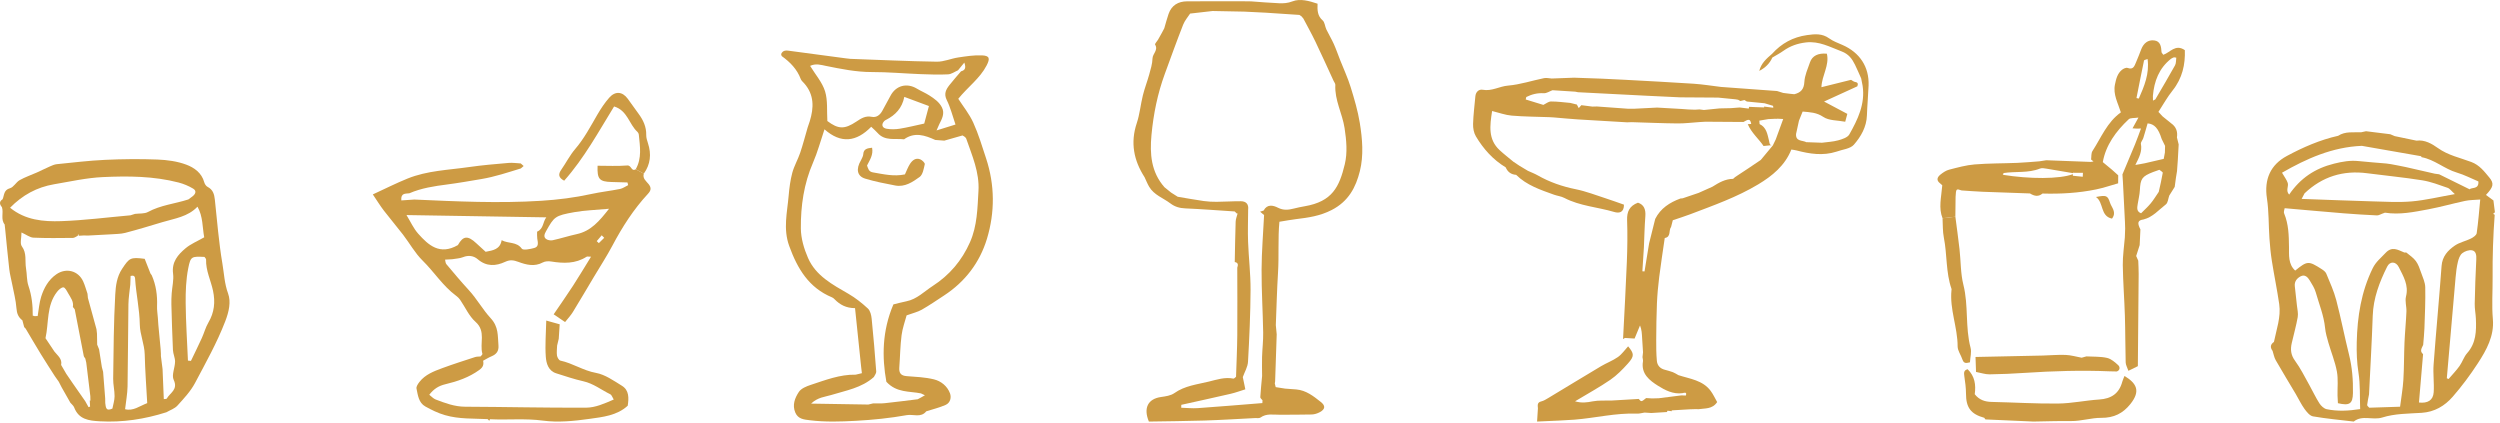
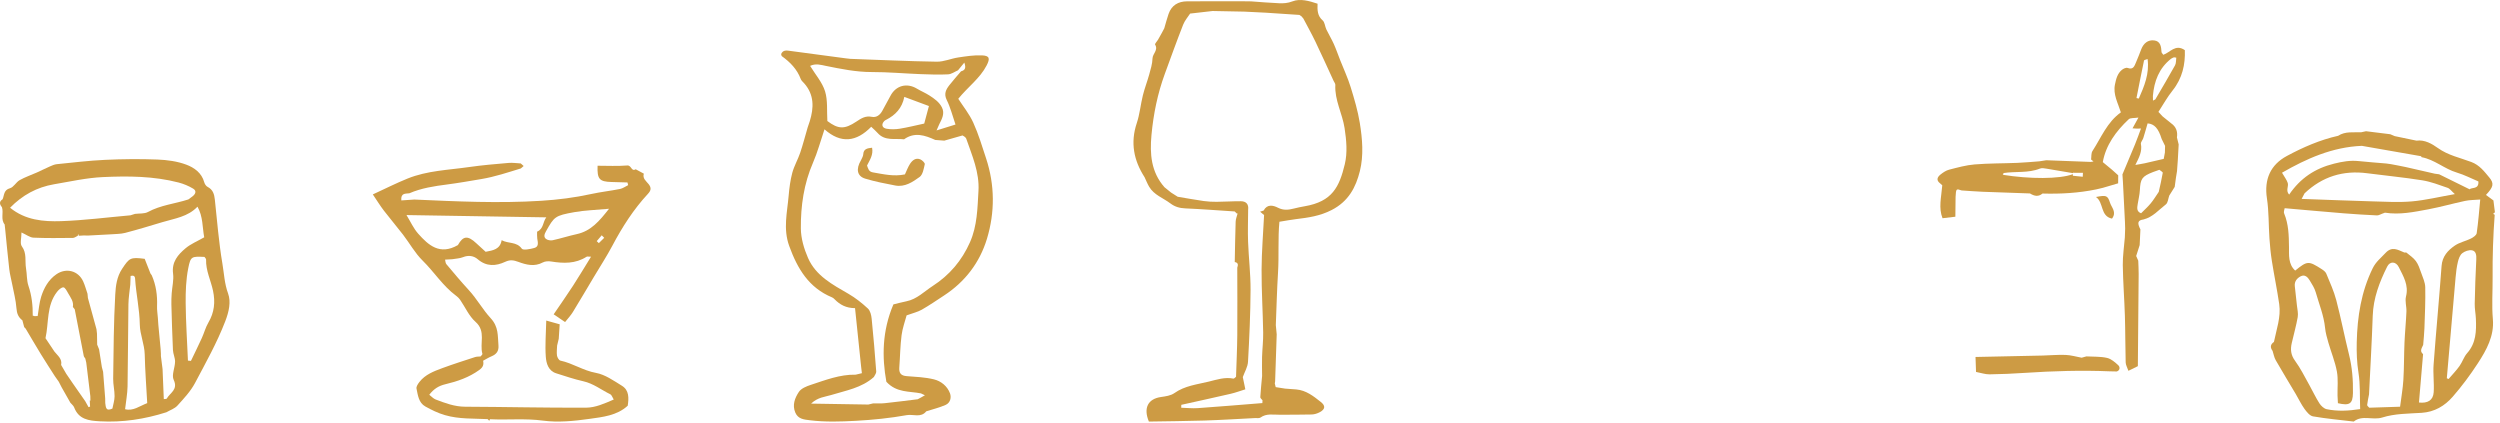
<svg xmlns="http://www.w3.org/2000/svg" width="100%" height="100%" viewBox="0 0 426 72" xml:space="preserve" style="fill-rule:evenodd;clip-rule:evenodd;stroke-linejoin:round;stroke-miterlimit:2;">
  <g>
    <g transform="matrix(1,0,0,1,420.408,34.008)">
      <path d="M0,26.16C-0.56,26.789 -0.816,27.678 -1.314,28.374C-1.872,29.152 -2.547,29.846 -3.171,30.576C-3.271,30.533 -3.371,30.49 -3.471,30.448C-2.974,24.716 -2.484,18.984 -1.974,13.253C-1.896,12.372 -1.791,11.484 -1.586,10.626C-1.459,10.094 -1.242,9.461 -0.848,9.147C-0.412,8.799 0.316,8.543 0.837,8.648C1.519,8.784 1.587,9.502 1.551,10.199C1.424,12.713 1.333,15.229 1.284,17.746C1.267,18.602 1.449,19.459 1.484,20.319C1.568,22.406 1.526,24.445 0,26.16M-4.365,11.328C-4.769,16.928 -5.308,22.519 -5.723,28.119C-5.838,29.679 -5.608,31.264 -5.707,32.826C-5.796,34.21 -6.745,34.753 -8.217,34.579C-7.983,31.827 -7.749,29.082 -7.516,26.337C-8.157,25.806 -7.715,25.286 -7.499,24.764C-7.425,23.818 -7.317,22.874 -7.285,21.927C-7.208,19.6 -7.096,17.271 -7.145,14.946C-7.163,14.104 -7.564,13.258 -7.854,12.437C-8.093,11.76 -8.328,11.045 -8.745,10.479C-9.163,9.911 -9.797,9.498 -10.353,9.036C-10.429,8.974 -10.613,9.061 -10.722,9.016C-11.799,8.574 -12.808,7.892 -13.922,9.103C-14.695,9.944 -15.556,10.586 -16.108,11.718C-18.058,15.718 -18.716,19.924 -18.819,24.309C-18.86,26.062 -18.803,27.753 -18.524,29.494C-18.204,31.497 -18.316,33.57 -18.237,35.702C-20.23,36.009 -22.092,36.102 -23.933,35.722C-24.405,35.624 -24.903,35.153 -25.182,34.72C-25.815,33.736 -26.303,32.66 -26.879,31.638C-27.674,30.227 -28.389,28.753 -29.342,27.455C-30.063,26.472 -30.14,25.526 -29.893,24.451C-29.555,22.976 -29.139,21.514 -28.876,20.026C-28.764,19.392 -28.944,18.702 -29.012,18.04C-29.126,16.939 -29.263,15.839 -29.376,14.738C-29.459,13.937 -28.984,13.39 -28.368,13.072C-27.658,12.705 -27.163,13.226 -26.824,13.787C-26.437,14.431 -26.008,15.088 -25.807,15.799C-25.24,17.804 -24.427,19.744 -24.217,21.851C-24.133,22.698 -23.895,23.536 -23.657,24.358C-23.183,26.005 -22.516,27.611 -22.203,29.285C-21.956,30.612 -22.121,32.016 -22.094,33.385C-22.085,33.826 -22.049,34.267 -22.027,34.698C-20.047,35.161 -19.501,34.8 -19.466,32.975C-19.423,30.76 -19.599,28.571 -20.138,26.404C-20.904,23.328 -21.502,20.208 -22.307,17.143C-22.714,15.592 -23.395,14.109 -24.009,12.619C-24.136,12.31 -24.48,12.052 -24.781,11.86C-27.048,10.408 -27.23,10.422 -29.309,12.101C-30.523,10.981 -30.348,9.444 -30.363,8.069C-30.385,6.114 -30.428,4.204 -31.19,2.362C-31.309,2.074 -31.123,1.66 -31.099,1.47C-27.641,1.771 -24.323,2.075 -21.003,2.344C-19.128,2.496 -17.248,2.606 -15.369,2.696C-15.083,2.709 -14.788,2.513 -14.497,2.413C-14.336,2.353 -14.175,2.292 -14.014,2.231C-11.509,2.628 -9.064,2.117 -6.632,1.661C-4.524,1.266 -2.454,0.67 -0.354,0.225C0.416,0.061 1.222,0.074 2.224,-0.011C2.037,1.906 1.896,3.822 1.622,5.719C1.572,6.071 1.036,6.442 0.642,6.638C-0.251,7.081 -1.289,7.282 -2.096,7.834C-3.291,8.652 -4.245,9.672 -4.365,11.328M-11.434,35.296C-13.224,35.354 -14.956,35.41 -16.687,35.466C-16.813,35.31 -17.059,35.141 -17.044,35.001C-16.98,34.395 -16.839,33.799 -16.726,33.199C-16.51,28.731 -16.247,24.265 -16.094,19.795C-15.991,16.775 -14.949,14.063 -13.633,11.425C-13.157,10.471 -12.145,10.521 -11.653,11.512C-10.878,13.074 -9.934,14.573 -10.425,16.506C-10.628,17.305 -10.317,18.221 -10.352,19.079C-10.424,20.839 -10.606,22.594 -10.682,24.354C-10.773,26.477 -10.745,28.605 -10.874,30.725C-10.965,32.219 -11.232,33.703 -11.434,35.296M-28.209,-0.116C-28.043,-0.432 -27.877,-0.747 -27.711,-1.063C-24.7,-3.918 -21.136,-5.024 -17.033,-4.486C-13.909,-4.077 -10.768,-3.781 -7.66,-3.284C-6.187,-3.048 -4.758,-2.493 -3.337,-2.003C-2.956,-1.872 -2.676,-1.446 -2.101,-0.933C-4.821,-0.454 -7.106,0.107 -9.422,0.309C-11.656,0.504 -13.922,0.366 -16.172,0.304C-20.185,0.192 -24.196,0.027 -28.209,-0.116C-28.255,-0.128 -28.301,-0.139 -28.347,-0.151C-28.301,-0.139 -28.255,-0.128 -28.209,-0.116M-28.635,-0.223C-28.736,-0.248 -28.841,-0.274 -28.956,-0.303C-28.841,-0.274 -28.736,-0.248 -28.635,-0.223M-31.554,-4.577C-27.377,-6.979 -22.977,-8.95 -17.947,-9.156C-14.58,-8.567 -11.212,-7.978 -7.845,-7.389C-7.82,-7.331 -7.803,-7.228 -7.768,-7.221C-5.563,-6.821 -3.882,-5.228 -1.763,-4.601C-0.497,-4.226 0.696,-3.6 1.909,-3.092C2.016,-1.681 0.762,-2.129 0.414,-1.749C-1.389,-2.638 -3.084,-3.474 -4.779,-4.309C-5.026,-4.343 -5.272,-4.376 -5.519,-4.41C-7.166,-4.788 -8.811,-5.175 -10.461,-5.54C-11.303,-5.726 -12.154,-5.872 -13.001,-6.037C-13.266,-6.074 -13.532,-6.111 -13.798,-6.148C-15.369,-6.283 -16.941,-6.398 -18.509,-6.561C-19.944,-6.71 -21.27,-6.475 -22.695,-6.119C-25.929,-5.311 -28.429,-3.655 -30.335,-0.848C-30.977,-1.536 -30.388,-2.248 -30.576,-2.829C-30.752,-3.371 -31.133,-3.846 -31.554,-4.577M4.333,13.285C4.305,9.707 4.42,6.151 4.689,2.591C4.599,2.538 4.51,2.485 4.42,2.432C4.522,2.343 4.623,2.254 4.725,2.164C4.643,1.504 4.56,0.845 4.473,0.149C4.081,-0.141 3.646,-0.462 3.2,-0.791C4.428,-2.102 4.661,-2.703 3.761,-3.775C2.915,-4.783 2.119,-5.871 0.702,-6.405C-1.212,-7.126 -3.244,-7.534 -5.002,-8.789C-5.983,-9.489 -7.226,-10.233 -8.644,-10.042C-9.879,-10.299 -11.114,-10.556 -12.349,-10.813C-12.603,-10.92 -12.856,-11.028 -13.11,-11.135C-14.486,-11.305 -15.862,-11.476 -17.238,-11.647C-17.51,-11.588 -17.781,-11.529 -18.052,-11.47C-19.389,-11.418 -20.771,-11.665 -21.993,-10.866C-25.08,-10.178 -27.967,-8.911 -30.719,-7.434C-33.511,-5.934 -34.62,-3.467 -34.123,-0.207C-33.782,2.029 -33.852,4.326 -33.696,6.593C-33.607,7.876 -33.488,9.162 -33.287,10.431C-32.899,12.892 -32.389,15.335 -32.031,17.8C-31.709,20.021 -32.501,22.124 -32.929,24.262C-33.56,24.685 -33.593,25.198 -33.161,25.783C-32.93,25.624 -32.771,25.453 -32.688,25.271C-32.633,25.15 -32.612,25.023 -32.625,24.892C-32.612,25.023 -32.633,25.15 -32.688,25.271C-32.771,25.453 -32.93,25.624 -33.161,25.783C-32.987,26.315 -32.896,26.895 -32.624,27.371C-31.515,29.31 -30.346,31.216 -29.207,33.139C-28.71,33.979 -28.296,34.875 -27.728,35.662C-27.351,36.183 -26.819,36.847 -26.269,36.942C-23.974,37.34 -21.646,37.548 -19.33,37.825C-17.866,36.646 -16.104,37.652 -14.453,37.13C-12.352,36.464 -10.016,36.48 -7.773,36.339C-5.566,36.2 -3.826,35.157 -2.463,33.592C-0.905,31.803 0.526,29.88 1.82,27.89C3.291,25.63 4.627,23.224 4.377,20.386C4.167,18.008 4.353,15.647 4.333,13.285" style="fill:rgb(205,155,68);fill-rule:nonzero;" />
    </g>
    <g transform="matrix(1,0,0,1,9.212,67.679)">
      <path d="M0,-36.28C2.756,-36.748 5.514,-37.372 8.291,-37.502C12.615,-37.703 16.97,-37.679 21.215,-36.579C22.078,-36.355 22.933,-35.993 23.697,-35.537C24.332,-35.158 24.114,-34.616 23.583,-34.212C23.352,-34.041 23.121,-33.869 22.89,-33.697C20.608,-32.954 18.172,-32.739 16.007,-31.56C15.392,-31.225 14.538,-31.33 13.793,-31.233C13.536,-31.152 13.278,-31.072 13.021,-30.991C9.09,-30.642 5.166,-30.133 1.228,-29.996C-1.811,-29.891 -4.892,-30.157 -7.494,-32.28C-5.396,-34.429 -2.917,-35.785 0,-36.28M25.586,-27.242C24.427,-26.577 23.298,-26.121 22.411,-25.376C21.118,-24.289 20.021,-23.048 20.28,-21.06C20.423,-19.962 20.122,-18.81 20.044,-17.68C20.001,-17.051 19.975,-16.418 19.992,-15.788C20.065,-13.201 20.135,-10.614 20.258,-8.03C20.289,-7.366 20.629,-6.709 20.619,-6.052C20.603,-5.005 19.999,-3.764 20.383,-2.956C21.182,-1.278 19.754,-0.75 19.208,0.233C19.155,0.329 18.875,0.299 18.7,0.328C18.629,-1.376 18.559,-3.08 18.488,-4.784C18.393,-5.526 18.299,-6.267 18.205,-7.009C18.07,-7.072 17.935,-7.136 17.8,-7.199C17.935,-7.136 18.07,-7.072 18.205,-7.009L18.205,-7.388C18.191,-7.644 18.177,-7.899 18.164,-8.155C18.033,-9.545 17.901,-10.936 17.77,-12.327C17.743,-12.719 17.716,-13.111 17.689,-13.503C17.639,-14.18 17.524,-14.86 17.55,-15.534C17.621,-17.351 17.379,-19.102 16.644,-20.774C16.572,-20.876 16.499,-20.978 16.426,-21.08C16.086,-21.944 15.746,-22.808 15.444,-23.575C12.987,-23.896 12.822,-23.712 11.598,-21.876C10.686,-20.508 10.507,-18.951 10.426,-17.492C10.159,-12.717 10.14,-7.927 10.073,-3.141C10.059,-2.149 10.319,-1.154 10.312,-0.161C10.308,0.551 10.069,1.262 9.94,1.945C8.757,2.489 8.83,1.63 8.722,0.982C8.719,0.726 8.716,0.469 8.712,0.213C8.594,-1.298 8.475,-2.81 8.357,-4.321C8.286,-4.588 8.216,-4.855 8.145,-5.123C7.987,-6.135 7.828,-7.148 7.67,-8.16C7.562,-8.425 7.454,-8.69 7.346,-8.954C7.336,-9.573 7.326,-10.192 7.316,-10.811C7.287,-11.065 7.258,-11.319 7.23,-11.574C6.742,-13.352 6.255,-15.13 5.767,-16.908C5.744,-17.147 5.721,-17.385 5.699,-17.624C5.456,-18.329 5.268,-19.059 4.959,-19.733C4.123,-21.554 2.064,-22.096 0.392,-20.939C-0.95,-20.01 -1.715,-18.627 -2.192,-17.13C-2.529,-16.071 -2.602,-14.928 -2.793,-13.822C-2.816,-13.598 -2.839,-13.375 -2.862,-13.151C-2.839,-13.375 -2.816,-13.598 -2.793,-13.822C-2.975,-13.818 -3.156,-13.814 -3.337,-13.81C-3.43,-13.858 -3.528,-13.881 -3.632,-13.879C-3.612,-15.62 -3.801,-17.313 -4.368,-18.987C-4.681,-19.912 -4.604,-20.962 -4.776,-21.943C-4.994,-23.192 -4.603,-24.512 -5.494,-25.713C-5.842,-26.183 -5.551,-27.128 -5.551,-28.066C-4.714,-27.687 -4.125,-27.21 -3.516,-27.182C-1.276,-27.081 0.971,-27.117 3.215,-27.139C3.493,-27.142 3.768,-27.378 4.044,-27.505C4.062,-27.611 4.08,-27.717 4.099,-27.823C4.137,-27.718 4.176,-27.612 4.214,-27.507C4.492,-27.523 4.77,-27.539 5.048,-27.555C5.301,-27.551 5.555,-27.547 5.808,-27.543C7.099,-27.612 8.391,-27.681 9.682,-27.75C9.534,-28.207 9.386,-28.664 9.235,-29.129C9.386,-28.664 9.534,-28.207 9.682,-27.75C10.489,-27.823 11.324,-27.79 12.098,-27.992C14.228,-28.547 16.337,-29.184 18.444,-29.821C20.547,-30.456 22.813,-30.733 24.438,-32.46C25.394,-30.793 25.266,-28.915 25.586,-27.242M25.633,-23.901C25.723,-23.759 25.911,-23.598 25.906,-23.444C25.842,-21.569 26.714,-19.904 27.088,-18.129C27.492,-16.217 27.316,-14.442 26.303,-12.727C25.82,-11.911 25.58,-10.954 25.183,-10.083C24.585,-8.772 23.946,-7.481 23.324,-6.182C23.154,-6.198 22.984,-6.215 22.814,-6.231C22.675,-9.5 22.457,-12.769 22.426,-16.039C22.407,-18.023 22.482,-20.048 22.867,-21.984C23.274,-24.029 23.457,-23.993 25.633,-23.901M12.103,2.049C12.254,0.713 12.5,-0.562 12.523,-1.841C12.608,-6.511 12.6,-11.182 12.672,-15.852C12.689,-16.962 12.879,-18.069 12.99,-19.178C13.008,-19.671 13.026,-20.165 13.044,-20.659C13.453,-20.749 13.775,-20.743 13.81,-20.183C13.973,-17.572 14.572,-15.018 14.61,-12.371C14.634,-10.691 15.408,-9.035 15.449,-7.271C15.513,-4.502 15.726,-1.736 15.875,1.013C14.533,1.527 13.482,2.411 12.103,2.049M11.744,-16.999C11.638,-17.046 11.509,-17.151 11.434,-17.121C11.509,-17.151 11.638,-17.046 11.744,-17L11.744,-16.999M6.137,1.606C6.05,1.638 5.964,1.67 5.876,1.701C5.686,1.359 5.496,1.018 5.306,0.676C4.602,-0.332 3.896,-1.338 3.196,-2.347C2.817,-2.892 2.447,-3.443 2.073,-3.991C1.784,-4.49 1.495,-4.989 1.206,-5.488C1.416,-6.544 0.603,-7.087 0.066,-7.768C-0.443,-8.529 -0.952,-9.29 -1.461,-10.052C-0.869,-12.701 -1.313,-15.612 0.505,-17.944C0.778,-18.294 1.232,-18.722 1.592,-18.714C1.871,-18.707 2.179,-18.099 2.396,-17.714C2.806,-16.988 3.378,-16.304 3.206,-15.372C3.312,-15.24 3.417,-15.108 3.522,-14.976C4.032,-12.326 4.539,-9.676 5.06,-7.029C5.092,-6.869 5.234,-6.73 5.325,-6.581C5.38,-6.344 5.434,-6.108 5.489,-5.872C5.72,-3.969 5.951,-2.066 6.182,-0.163C6.187,0.092 6.191,0.347 6.195,0.601L6.083,0.555C6.101,0.905 6.119,1.256 6.137,1.606M1.097,-4.012C1.205,-3.973 1.321,-3.948 1.446,-3.936C1.321,-3.948 1.205,-3.973 1.097,-4.012M-8.419,-29.434C-8.39,-29.173 -8.362,-28.911 -8.333,-28.649C-8.104,-26.372 -7.895,-24.092 -7.633,-21.818C-7.535,-20.966 -7.305,-20.13 -7.144,-19.285C-6.881,-17.907 -6.51,-16.535 -6.408,-15.145C-6.343,-14.25 -6.077,-13.611 -5.397,-13.095C-5.296,-12.711 -5.194,-12.327 -5.092,-11.943C-5.008,-11.855 -4.924,-11.768 -4.841,-11.68C-3.975,-10.225 -3.124,-8.76 -2.239,-7.317C-1.471,-6.063 -0.664,-4.832 0.126,-3.591C0.351,-3.271 0.577,-2.951 0.802,-2.631C0.964,-2.316 1.126,-2.001 1.289,-1.685C1.786,-0.808 2.283,0.068 2.78,0.945C2.999,1.209 3.307,1.438 3.422,1.74C4.207,3.802 5.923,4.004 7.792,4.109C11.682,4.329 15.447,3.745 19.14,2.571C19.776,2.201 20.549,1.956 21.02,1.436C22.112,0.229 23.27,-0.998 24.021,-2.418C25.844,-5.864 27.757,-9.262 29.171,-12.932C29.802,-14.57 30.174,-16.253 29.654,-17.666C29.03,-19.364 28.969,-21.089 28.682,-22.777C28.071,-26.378 27.789,-30.035 27.397,-33.672C27.298,-34.59 27.074,-35.369 26.166,-35.833C25.904,-35.967 25.671,-36.32 25.592,-36.617C25.16,-38.231 23.863,-39.125 22.533,-39.622C20.994,-40.198 19.266,-40.429 17.608,-40.494C14.643,-40.609 11.666,-40.578 8.701,-40.441C5.954,-40.314 3.215,-39.98 0.475,-39.705C0.063,-39.664 -0.345,-39.478 -0.733,-39.308C-1.466,-38.989 -2.178,-38.621 -2.908,-38.295C-3.894,-37.855 -4.93,-37.509 -5.864,-36.981C-6.48,-36.633 -6.884,-35.778 -7.509,-35.605C-8.6,-35.303 -8.471,-34.427 -8.767,-33.73C-9.412,-33.317 -9.272,-32.842 -8.874,-32.348C-8.576,-31.4 -9.128,-30.318 -8.419,-29.434" style="fill:rgb(205,155,68);fill-rule:nonzero;" />
    </g>
    <g transform="matrix(1,0,0,1,229.15,43.559)">
      <path d="M0,-15.563C-0.926,-11.733 -2.115,-9.213 -6.842,-8.411C-7.458,-8.306 -8.072,-8.175 -8.678,-8.022C-9.595,-7.791 -10.437,-7.682 -11.377,-8.16C-12.188,-8.572 -13.212,-8.836 -13.831,-7.681C-14.032,-7.616 -14.232,-7.551 -14.432,-7.486C-14.205,-7.295 -13.977,-7.103 -13.75,-6.912C-13.764,-7.04 -13.777,-7.168 -13.791,-7.297C-13.777,-7.168 -13.764,-7.04 -13.75,-6.912C-13.902,-3.816 -14.162,-0.721 -14.177,2.376C-14.194,5.956 -13.963,9.536 -13.904,13.118C-13.881,14.506 -14.053,15.896 -14.095,17.287C-14.126,18.359 -14.092,19.432 -14.087,20.505C-13.981,20.711 -13.875,20.918 -13.763,21.137C-13.875,20.918 -13.981,20.711 -14.087,20.505C-14.197,21.71 -14.323,22.915 -14.396,24.122C-14.406,24.289 -14.152,24.471 -14.02,24.646C-14.027,24.806 -14.034,24.966 -14.041,25.126C-13.951,25.211 -13.846,25.262 -13.725,25.279C-13.14,26.212 -12.716,25.837 -12.084,25.33C-12.716,25.837 -13.14,26.212 -13.725,25.28C-13.846,25.262 -13.951,25.211 -14.041,25.126C-17.708,25.418 -21.375,25.729 -25.045,25.986C-25.981,26.052 -26.929,25.945 -27.871,25.917C-27.866,25.753 -27.86,25.588 -27.854,25.424C-25.053,24.801 -22.249,24.193 -19.454,23.546C-18.623,23.354 -17.817,23.051 -16.945,22.782C-17.108,21.994 -17.243,21.346 -17.377,20.698C-17.068,19.828 -16.538,18.971 -16.489,18.087C-16.26,14.003 -16.074,9.911 -16.055,5.821C-16.042,3.097 -16.376,0.372 -16.477,-2.355C-16.545,-4.175 -16.475,-6 -16.467,-7.822C-16.345,-8.767 -16.809,-9.265 -17.711,-9.27C-19.086,-9.277 -20.462,-9.181 -21.838,-9.171C-22.568,-9.166 -23.306,-9.199 -24.028,-9.302C-25.512,-9.514 -26.988,-9.785 -28.467,-10.031C-28.845,-10.271 -29.223,-10.511 -29.602,-10.75C-29.977,-11.053 -30.352,-11.356 -30.728,-11.659C-33.007,-14.249 -33.243,-17.31 -32.937,-20.574C-32.601,-24.139 -31.899,-27.603 -30.669,-30.961C-29.643,-33.763 -28.634,-36.572 -27.544,-39.349C-27.257,-40.08 -26.701,-40.706 -26.354,-41.245C-25.005,-41.399 -23.764,-41.541 -22.524,-41.683C-20.724,-41.648 -18.923,-41.613 -17.123,-41.578C-17.195,-41.669 -17.263,-41.805 -17.336,-41.897C-17.263,-41.805 -17.195,-41.669 -17.123,-41.578C-15.906,-41.517 -14.688,-41.457 -13.471,-41.397C-11.556,-41.27 -9.64,-41.143 -7.724,-41.016C-7.608,-40.936 -7.491,-40.855 -7.375,-40.775C-7.269,-40.649 -7.163,-40.524 -7.057,-40.399C-6.964,-40.586 -6.872,-40.774 -6.78,-40.962C-6.872,-40.774 -6.964,-40.586 -7.057,-40.399C-6.37,-39.089 -5.644,-37.798 -5.004,-36.465C-3.942,-34.249 -2.934,-32.007 -1.904,-29.775C-1.799,-29.548 -1.597,-29.315 -1.608,-29.093C-1.749,-26.495 -0.411,-24.218 -0.032,-21.726C0.284,-19.651 0.478,-17.537 0,-15.563M0.998,-28.731C0.515,-30.292 -0.185,-31.786 -0.785,-33.311C-1.148,-34.233 -1.47,-35.175 -1.876,-36.078C-2.253,-36.918 -2.74,-37.708 -3.137,-38.54C-3.38,-39.048 -3.399,-39.762 -3.774,-40.087C-4.653,-40.848 -4.687,-41.803 -4.638,-42.928C-6.083,-43.41 -7.596,-43.838 -8.906,-43.329C-9.728,-43.01 -10.433,-42.976 -11.2,-43.007C-12.78,-43.072 -14.356,-43.214 -15.934,-43.324C-16.328,-43.329 -16.723,-43.334 -17.118,-43.339C-20.37,-43.339 -23.622,-43.353 -26.874,-43.332C-28.381,-43.322 -29.511,-42.666 -30.026,-41.185C-30.305,-40.384 -30.514,-39.558 -30.755,-38.743C-30.888,-38.491 -31.022,-38.238 -31.155,-37.985C-31.379,-37.584 -31.597,-37.179 -31.829,-36.783C-31.996,-36.497 -32.4,-36.085 -32.324,-35.963C-31.738,-35.024 -32.739,-34.422 -32.762,-33.603C-32.788,-32.686 -33.076,-31.765 -33.323,-30.866C-33.651,-29.673 -34.107,-28.514 -34.405,-27.314C-34.794,-25.746 -34.934,-24.103 -35.443,-22.581C-36.56,-19.242 -35.961,-16.225 -34.109,-13.354C-33.853,-12.813 -33.636,-12.249 -33.332,-11.735C-32.5,-10.327 -30.947,-9.828 -29.726,-8.905C-28.936,-8.308 -28.136,-8.092 -27.168,-8.049C-24.362,-7.928 -21.56,-7.708 -18.757,-7.527C-18.632,-7.406 -18.507,-7.285 -18.383,-7.164L-18.256,-7.197C-18.374,-6.729 -18.578,-6.265 -18.594,-5.793C-18.673,-3.499 -18.702,-1.203 -18.748,1.093C-18.121,1.195 -18.167,1.6 -18.319,2.052C-18.315,5.877 -18.284,9.703 -18.317,13.528C-18.337,15.901 -18.454,18.273 -18.528,20.645C-18.679,20.754 -18.853,20.979 -18.976,20.954C-20.436,20.661 -21.796,21.129 -23.173,21.465C-25.18,21.955 -27.26,22.168 -29.04,23.428C-29.656,23.864 -30.545,23.98 -31.331,24.093C-33.494,24.403 -34.362,25.921 -33.38,28.275C-30.288,28.221 -27.085,28.201 -23.884,28.099C-21.016,28.007 -18.151,27.824 -15.285,27.68C-14.973,27.664 -14.58,27.748 -14.364,27.592C-13.345,26.856 -12.207,27.122 -11.101,27.112C-9.274,27.094 -7.446,27.12 -5.621,27.069C-5.155,27.055 -4.655,26.894 -4.243,26.668C-3.317,26.16 -3.264,25.586 -4.077,24.941C-5.325,23.951 -6.581,22.949 -8.265,22.801C-8.898,22.754 -9.531,22.708 -10.164,22.661C-10.7,22.577 -11.235,22.493 -11.771,22.408C-11.822,22.2 -11.873,21.991 -11.924,21.782C-11.905,21.663 -11.887,21.544 -11.869,21.425C-11.779,18.755 -11.69,16.084 -11.6,13.414C-11.65,12.89 -11.7,12.366 -11.75,11.842C-11.63,8.869 -11.561,5.893 -11.376,2.925C-11.193,-0.005 -11.411,-2.96 -11.138,-5.773C-9.987,-5.957 -9.14,-6.119 -8.286,-6.223C-6.209,-6.475 -4.245,-6.746 -2.252,-7.764C0.643,-9.243 1.888,-11.647 2.574,-14.409C3.237,-17.078 3.001,-19.89 2.562,-22.602C2.226,-24.676 1.621,-26.718 0.998,-28.731" style="fill:rgb(205,155,68);fill-rule:nonzero;" />
    </g>
    <g transform="matrix(1,0,0,1,98.285,59.828)">
      <path d="M0,-19.933C-1.376,-19.634 -2.722,-19.193 -4.098,-18.893C-4.461,-18.814 -4.986,-18.9 -5.26,-19.125C-5.675,-19.467 -5.525,-19.922 -5.247,-20.415C-3.841,-22.911 -3.742,-23.08 -0.4,-23.68C1.367,-23.997 3.184,-24.04 5.495,-24.255C3.84,-22.149 2.414,-20.458 0,-19.933M3.758,-18.401C3.637,-18.513 3.517,-18.625 3.396,-18.738C3.68,-19.07 3.965,-19.402 4.249,-19.734C4.391,-19.591 4.532,-19.448 4.673,-19.305C4.368,-19.003 4.063,-18.702 3.758,-18.401M-6.727,-20.372L-6.726,-20.372L-6.727,-20.372C-6.728,-20.371 -6.729,-20.371 -6.73,-20.37L-6.73,-20.368C-6.766,-20.347 -6.78,-20.318 -6.764,-20.283C-6.757,-19.91 -6.789,-19.53 -6.733,-19.165C-6.636,-18.532 -6.422,-17.799 -7.237,-17.574C-7.937,-17.381 -9.139,-17.135 -9.372,-17.456C-10.261,-18.682 -11.626,-18.269 -12.805,-18.899C-13.063,-17.339 -14.26,-17.164 -15.532,-16.922C-16.021,-17.368 -16.568,-17.855 -17.101,-18.357C-18.595,-19.764 -19.375,-19.639 -20.262,-18.064C-23.348,-16.291 -25.272,-18.041 -27.023,-20.006C-27.819,-20.898 -28.323,-22.05 -29.019,-23.181C-21.016,-23.05 -13.186,-22.922 -5.195,-22.791C-5.8,-22.018 -5.64,-20.849 -6.727,-20.372M11.421,-30.239C10.96,-30.487 10.499,-30.736 10.038,-30.985C9.286,-30.528 9.325,-31.69 8.608,-31.631C6.93,-31.493 5.232,-31.587 3.543,-31.587C3.457,-29.32 3.84,-28.872 5.905,-28.815C6.816,-28.789 7.727,-28.763 8.638,-28.738C8.676,-28.585 8.714,-28.432 8.752,-28.28C8.29,-28.056 7.851,-27.725 7.364,-27.627C5.736,-27.301 4.077,-27.123 2.457,-26.768C-0.36,-26.151 -3.203,-25.793 -6.079,-25.612C-13.285,-25.158 -20.482,-25.506 -27.68,-25.825C-28.411,-25.776 -29.143,-25.727 -29.901,-25.677C-30.019,-26.975 -29.182,-26.805 -28.54,-26.891C-26.48,-27.783 -24.294,-28.11 -22.088,-28.394C-20.143,-28.645 -18.21,-28.992 -16.276,-29.315C-13.971,-29.699 -11.761,-30.444 -9.535,-31.125C-9.374,-31.263 -9.213,-31.401 -9.053,-31.539C-9.218,-31.685 -9.383,-31.832 -9.548,-31.978C-10.239,-32.012 -10.937,-32.126 -11.62,-32.067C-13.861,-31.872 -16.108,-31.686 -18.333,-31.365C-21.862,-30.855 -25.483,-30.762 -28.842,-29.401C-30.8,-28.608 -32.691,-27.649 -34.756,-26.699C-34.041,-25.643 -33.499,-24.757 -32.871,-23.937C-31.814,-22.556 -30.678,-21.236 -29.619,-19.857C-28.49,-18.387 -27.578,-16.709 -26.273,-15.426C-24.298,-13.484 -22.812,-11.083 -20.554,-9.42C-20.304,-9.236 -20.066,-9.011 -19.89,-8.757C-19.015,-7.49 -18.372,-5.972 -17.256,-4.985C-15.419,-3.359 -16.596,-1.31 -16.083,0.466C-16.051,0.576 -16.284,0.762 -16.394,0.913C-16.703,0.944 -17.031,0.918 -17.319,1.013C-19.195,1.625 -21.077,2.223 -22.928,2.906C-24.361,3.436 -25.819,3.985 -26.809,5.252C-27.061,5.575 -27.383,6.05 -27.314,6.38C-27.076,7.509 -26.953,8.797 -25.814,9.433C-24.753,10.024 -23.677,10.558 -22.459,10.912C-20.044,11.614 -17.611,11.465 -15.178,11.592C-15.093,11.687 -15.007,11.783 -14.922,11.878C-14.875,11.788 -14.829,11.697 -14.782,11.606C-11.787,11.76 -8.804,11.436 -5.778,11.844C-3.195,12.193 -0.474,11.919 2.134,11.551C4.41,11.229 6.83,11.002 8.68,9.306C8.873,8.01 8.943,6.676 7.685,5.903C6.279,5.039 4.821,3.993 3.262,3.712C1.097,3.322 -0.695,2.067 -2.795,1.618C-3.047,1.564 -3.325,1.076 -3.374,0.757C-3.457,0.204 -3.369,-0.374 -3.353,-0.942C-3.26,-1.33 -3.167,-1.719 -3.074,-2.107C-3.022,-2.915 -2.969,-3.722 -2.914,-4.567C-3.666,-4.777 -4.292,-4.951 -5.202,-5.205C-5.248,-3.029 -5.426,-1.022 -5.281,0.961C-5.199,2.079 -4.864,3.356 -3.498,3.787C-1.969,4.269 -0.445,4.792 1.116,5.14C2.84,5.525 4.188,6.616 5.718,7.36C5.941,7.468 6.037,7.836 6.296,8.251C4.693,8.949 3.163,9.63 1.612,9.638C-5.266,9.675 -12.145,9.502 -19.025,9.477C-20.828,9.47 -22.431,8.862 -24.05,8.244C-24.455,8.089 -24.775,7.714 -25.137,7.438C-24.329,6.385 -23.468,5.902 -22.395,5.647C-20.345,5.159 -18.369,4.483 -16.618,3.216C-15.987,2.76 -15.815,2.321 -15.964,1.643C-15.488,1.388 -15.028,1.094 -14.532,0.888C-13.681,0.534 -13.265,-0.012 -13.348,-0.985C-13.487,-2.614 -13.296,-4.121 -14.679,-5.615C-16.02,-7.063 -17.02,-8.899 -18.405,-10.4C-19.725,-11.831 -20.973,-13.328 -22.226,-14.818C-22.383,-15.005 -22.377,-15.328 -22.446,-15.588C-22.033,-15.612 -21.62,-15.635 -21.207,-15.658C-20.597,-15.767 -19.947,-15.781 -19.384,-16.008C-18.451,-16.384 -17.561,-16.24 -16.891,-15.664C-15.388,-14.372 -13.798,-14.468 -12.191,-15.217C-11.369,-15.6 -10.766,-15.505 -9.944,-15.2C-8.623,-14.71 -7.214,-14.338 -5.79,-15.107C-5.398,-15.319 -4.829,-15.344 -4.371,-15.27C-2.272,-14.93 -0.231,-14.863 1.659,-16.074C1.782,-16.153 1.999,-16.085 2.428,-16.085C1.338,-14.321 0.369,-12.694 -0.661,-11.107C-1.714,-9.486 -2.827,-7.905 -3.94,-6.268C-3.415,-5.912 -2.77,-5.475 -1.995,-4.949C-1.509,-5.566 -1.035,-6.064 -0.683,-6.636C0.547,-8.639 1.736,-10.668 2.939,-12.687C3.988,-14.445 5.109,-16.164 6.067,-17.97C7.753,-21.154 9.677,-24.164 12.132,-26.807C12.672,-27.389 12.72,-27.839 12.245,-28.447C11.835,-28.971 11.168,-29.401 11.421,-30.239" style="fill:rgb(205,155,68);fill-rule:nonzero;" />
    </g>
    <g transform="matrix(1,0,0,1,110.418,21.847)">
-       <path d="M0,2.574C-0.149,2.114 -0.311,1.625 -0.3,1.153C-0.269,-0.233 -0.812,-1.381 -1.603,-2.458C-2.228,-3.309 -2.83,-4.177 -3.456,-5.027C-4.361,-6.256 -5.576,-6.371 -6.613,-5.192C-7.387,-4.313 -8.045,-3.313 -8.636,-2.298C-9.799,-0.301 -10.861,1.742 -12.385,3.52C-13.308,4.596 -13.961,5.9 -14.778,7.071C-15.316,7.842 -15.28,8.414 -14.282,8.945C-10.859,5.086 -8.42,0.589 -5.777,-3.707C-3.481,-3.015 -3.227,-0.664 -1.793,0.631C-1.675,0.737 -1.581,0.924 -1.565,1.082C-1.369,3.085 -1.009,5.107 -2.094,6.997C-1.633,7.245 -1.172,7.494 -0.711,7.743C0.427,6.144 0.6,4.418 0,2.574" style="fill:rgb(205,155,68);fill-rule:nonzero;" />
-     </g>
+       </g>
    <g transform="matrix(1,0,0,1,367.271,53.017)">
      <path d="M0,-36.083C-0.135,-36.013 -0.27,-35.942 -0.404,-35.872C-0.409,-36.143 -0.413,-36.414 -0.417,-36.685C-0.203,-39.184 0.628,-41.385 2.661,-42.994C2.804,-43.108 2.989,-43.172 3.161,-43.244C3.21,-43.264 3.281,-43.231 3.569,-43.189C3.504,-42.753 3.556,-42.247 3.353,-41.881C2.27,-39.929 1.124,-38.012 0,-36.083M1.08,-29.334C1.272,-28.942 1.464,-28.549 1.657,-28.157C1.782,-28.136 1.911,-28.113 2.031,-28.08C1.911,-28.113 1.782,-28.136 1.657,-28.157C1.647,-27.776 1.638,-27.396 1.628,-27.015C1.669,-27.026 1.714,-27.037 1.762,-27.047C1.714,-27.037 1.669,-27.026 1.628,-27.015C1.561,-26.658 1.494,-26.302 1.427,-25.945C0.359,-25.696 -0.708,-25.439 -1.779,-25.201C-2.245,-25.097 -2.719,-25.032 -3.406,-24.911C-2.764,-26.186 -2.219,-27.23 -2.46,-28.486C-2.517,-28.783 -2.163,-29.142 -2.053,-29.49C-1.793,-30.311 -1.566,-31.141 -1.318,-31.993C-0.173,-31.896 0.508,-31.17 1.08,-29.334M1.909,-27.076C2.01,-27.095 2.114,-27.113 2.209,-27.133C2.114,-27.113 2.01,-27.095 1.909,-27.076M-0.782,-18.371C-1.283,-17.763 -1.88,-17.234 -2.431,-16.674C-3.237,-16.98 -3.102,-17.623 -3.008,-18.242C-2.889,-19.026 -2.679,-19.805 -2.64,-20.592C-2.542,-22.562 -2.286,-22.962 -0.375,-23.707C-0.025,-23.843 0.333,-23.959 0.687,-24.084C0.819,-24.23 0.947,-24.38 1.078,-24.528C0.947,-24.38 0.819,-24.23 0.687,-24.084C0.889,-23.909 1.285,-23.702 1.262,-23.565C1.08,-22.478 0.818,-21.403 0.582,-20.325C0.131,-19.67 -0.278,-18.982 -0.782,-18.371M-3.992,-17.914C-3.992,-17.914 -3.993,-17.914 -3.993,-17.913C-4.095,-17.966 -4.218,-18.078 -4.295,-18.053C-4.218,-18.078 -4.095,-17.966 -3.992,-17.914M-2.817,-36.222C-2.951,-36.25 -3.084,-36.277 -3.217,-36.305C-2.794,-38.439 -2.377,-40.575 -1.93,-42.704C-1.909,-42.803 -1.614,-42.844 -1.324,-42.961C-0.987,-40.444 -1.891,-38.331 -2.817,-36.222M-14.06,-23.069C-14.056,-23.159 -14.051,-23.248 -14.046,-23.338C-16.337,-22.488 -21.41,-22.49 -26.025,-23.236C-25.898,-23.296 -25.857,-23.392 -25.904,-23.526C-23.832,-23.85 -21.678,-23.484 -19.656,-24.293C-19.333,-24.422 -18.9,-24.333 -18.529,-24.274C-17.11,-24.048 -15.692,-23.796 -14.037,-23.512C-14.036,-23.534 -14.035,-23.557 -14.033,-23.579C-13.468,-23.575 -12.903,-23.572 -12.338,-23.568C-12.349,-23.345 -12.36,-23.121 -12.371,-22.898C-12.934,-22.955 -13.497,-23.012 -14.06,-23.069M-26.27,-23.389C-26.229,-23.363 -26.187,-23.337 -26.146,-23.311C-26.187,-23.337 -26.229,-23.363 -26.27,-23.389ZM5.026,-44.47C3.419,-45.592 2.482,-44.036 1.349,-43.68C1.176,-43.941 1.061,-44.037 1.054,-44.139C0.993,-45.044 0.903,-46.007 -0.216,-46.133C-1.268,-46.251 -1.996,-45.637 -2.389,-44.656C-2.684,-43.919 -2.948,-43.169 -3.274,-42.446C-3.546,-41.843 -3.703,-41.061 -4.733,-41.441C-4.984,-41.534 -5.439,-41.323 -5.691,-41.118C-6.462,-40.488 -6.681,-39.593 -6.879,-38.637C-7.234,-36.924 -6.381,-35.492 -5.875,-33.868C-8.229,-32.191 -9.231,-29.567 -10.711,-27.288C-10.954,-26.913 -10.88,-26.331 -10.952,-25.845C-10.814,-25.73 -10.676,-25.616 -10.539,-25.501C-10.693,-25.476 -10.846,-25.451 -11,-25.426C-13.527,-25.521 -16.054,-25.616 -18.581,-25.712C-18.981,-25.65 -19.381,-25.589 -19.781,-25.527C-21.028,-25.437 -22.274,-25.314 -23.522,-25.263C-25.948,-25.165 -28.382,-25.196 -30.798,-24.998C-32.261,-24.878 -33.708,-24.471 -35.14,-24.104C-35.661,-23.97 -36.16,-23.633 -36.592,-23.291C-37.151,-22.848 -37.402,-22.308 -36.656,-21.755C-36.415,-21.576 -36.217,-21.339 -36.31,-21.429C-36.482,-19.325 -36.964,-17.6 -36.264,-15.832C-35.535,-15.918 -34.806,-16.003 -34.077,-16.089C-34.065,-17.214 -34.052,-18.34 -34.04,-19.465C-33.959,-20.876 -33.949,-20.887 -33.009,-20.565C-31.818,-20.489 -30.628,-20.39 -29.436,-20.341C-26.745,-20.232 -24.053,-20.148 -21.361,-20.054C-20.654,-19.617 -19.946,-19.431 -19.231,-20.038C-16.154,-19.95 -13.092,-20.121 -10.073,-20.744C-8.812,-21.005 -7.584,-21.43 -6.34,-21.78C-6.336,-22.234 -6.332,-22.689 -6.327,-23.143C-6.693,-23.472 -7.052,-23.808 -7.425,-24.127C-7.901,-24.533 -8.389,-24.925 -8.954,-25.392C-8.445,-28.278 -6.725,-30.642 -4.533,-32.699C-4.257,-32.957 -3.653,-32.864 -2.88,-32.984C-3.314,-32.193 -3.565,-31.736 -3.89,-31.146C-3.562,-31.127 -3.334,-31.114 -3.106,-31.101C-2.885,-31.106 -2.665,-31.112 -2.445,-31.117C-2.786,-30.208 -3.107,-29.29 -3.475,-28.391C-4.172,-26.687 -4.895,-24.993 -5.608,-23.295C-5.581,-22.889 -5.554,-22.484 -5.527,-22.079C-5.411,-19.789 -5.295,-17.499 -5.179,-15.209C-5.167,-14.827 -5.156,-14.446 -5.145,-14.064C-5.162,-13.559 -5.18,-13.054 -5.198,-12.549C-5.323,-10.981 -5.569,-9.41 -5.547,-7.843C-5.507,-4.95 -5.277,-2.06 -5.188,0.834C-5.107,3.47 -5.128,6.109 -5.055,8.745C-5.043,9.185 -4.777,9.617 -4.59,10.168C-3.949,9.853 -3.521,9.642 -2.981,9.377C-2.934,4.137 -2.883,-1.096 -2.843,-6.329C-2.838,-7.084 -2.888,-7.84 -2.912,-8.595C-3.03,-8.861 -3.148,-9.126 -3.266,-9.392C-3.068,-10.012 -2.869,-10.633 -2.671,-11.254C-2.629,-12.143 -2.587,-13.031 -2.545,-13.92C-3.125,-15.072 -3,-15.482 -2.023,-15.619C-0.443,-16.009 0.582,-17.252 1.791,-18.189C2.152,-18.469 2.185,-19.173 2.368,-19.683C2.679,-20.179 2.989,-20.675 3.299,-21.17C3.368,-21.685 3.438,-22.201 3.507,-22.716C3.568,-23.094 3.63,-23.473 3.692,-23.851C3.738,-24.483 3.783,-25.115 3.829,-25.747C3.877,-26.633 3.926,-27.519 3.974,-28.406C3.876,-28.802 3.777,-29.199 3.679,-29.595C3.828,-30.588 3.548,-31.406 2.706,-31.997C2.214,-32.394 1.722,-32.792 1.23,-33.189C0.994,-33.443 0.759,-33.696 0.524,-33.949C1.319,-35.167 2.024,-36.458 2.93,-37.587C4.615,-39.687 5.113,-42.063 5.026,-44.47" style="fill:rgb(205,155,68);fill-rule:nonzero;" />
    </g>
    <g transform="matrix(1,0,0,1,362.018,70.692)">
-       <path d="M0,-6.633C-0.134,-6.291 -0.292,-5.979 -0.38,-5.65C-0.92,-3.634 -2.252,-2.748 -4.307,-2.616C-6.643,-2.466 -8.966,-1.955 -11.299,-1.928C-15.081,-1.884 -18.867,-2.125 -22.652,-2.205C-23.81,-2.23 -24.774,-2.561 -25.523,-3.52C-25.3,-5.094 -25.506,-6.582 -26.731,-7.774C-27.402,-7.608 -27.379,-7.16 -27.299,-6.605C-27.156,-5.616 -27.013,-4.615 -27.012,-3.62C-27.01,-1.245 -26.204,-0.132 -23.889,0.503C-23.816,0.598 -23.748,0.775 -23.671,0.778C-20.955,0.909 -18.238,1.024 -15.522,1.141C-13.386,1.108 -11.25,1.03 -9.114,1.056C-7.364,1.077 -5.658,0.495 -3.972,0.509C-1.799,0.526 -0.269,-0.26 1.001,-1.846C2.813,-4.11 2.019,-5.381 0,-6.633" style="fill:rgb(205,155,68);fill-rule:nonzero;" />
-     </g>
+       </g>
    <g transform="matrix(1,0,0,1,354.714,63.267)">
      <path d="M0,-2.313C-0.908,-2.48 -1.811,-2.751 -2.725,-2.789C-4.022,-2.842 -5.326,-2.712 -6.628,-2.682C-10.374,-2.597 -14.12,-2.522 -18.086,-2.439C-18.055,-1.551 -18.028,-0.768 -17.998,0.111C-17.16,0.27 -16.431,0.529 -15.706,0.521C-13.7,0.499 -11.694,0.403 -9.692,0.271C-4.864,-0.047 -0.035,-0.197 4.802,0.007C5.197,0.015 5.593,0.023 5.988,0.032C6.595,-0.187 6.526,-0.759 6.255,-1.012C5.691,-1.536 5.029,-2.122 4.317,-2.283C3.184,-2.539 1.977,-2.469 0.801,-2.537C0.534,-2.462 0.267,-2.388 0,-2.313" style="fill:rgb(205,155,68);fill-rule:nonzero;" />
    </g>
    <g transform="matrix(1,0,0,1,332.54,49.795)">
-       <path d="M0,-0.558C0.019,-0.502 0.001,-0.432 -0.006,-0.369C-0.343,2.899 1.042,5.981 1.039,9.224C1.039,9.972 1.612,10.708 1.859,11.47C2.131,12.308 2.693,12.01 3.14,11.944C3.189,11.077 3.443,10.213 3.245,9.469C2.312,5.954 2.915,2.286 2.025,-1.246C1.531,-3.209 1.59,-5.309 1.361,-7.342C1.153,-9.187 0.892,-11.025 0.655,-12.866C-0.074,-12.781 -0.804,-12.695 -1.533,-12.609C-1.466,-11.504 -1.522,-10.374 -1.307,-9.298C-0.729,-6.404 -0.99,-3.387 0,-0.558" style="fill:rgb(205,155,68);fill-rule:nonzero;" />
-     </g>
+       </g>
    <g transform="matrix(1,0,0,1,359.884,33.235)">
      <path d="M0,4.019C0.842,2.912 -0.072,2.133 -0.333,1.322C-0.747,0.035 -0.986,0 -2.733,0.331C-1.37,1.286 -2.032,3.589 0,4.019" style="fill:rgb(205,155,68);fill-rule:nonzero;" />
    </g>
    <g transform="matrix(1,0,0,1,304.156,52.865)">
-       <path d="M0,-28.221C-0.171,-28.278 -0.354,-28.312 -0.549,-28.32C-0.354,-28.312 -0.171,-28.278 0,-28.221C0.171,-28.164 0.331,-28.082 0.481,-27.98C0.331,-28.082 0.171,-28.164 0,-28.221M-5.055,-37.177C-5.136,-36.857 -5.218,-36.538 -5.3,-36.218C-5.218,-36.538 -5.136,-36.857 -5.055,-37.177M-8.688,-36.81C-8.44,-36.669 -8.193,-36.527 -7.946,-36.386C-7.955,-36.262 -7.964,-36.139 -7.973,-36.016C-7.964,-36.139 -7.955,-36.262 -7.946,-36.386C-8.193,-36.527 -8.44,-36.669 -8.688,-36.81M-20.982,-14.09C-20.927,-13.949 -20.878,-13.804 -20.834,-13.657C-20.878,-13.804 -20.927,-13.949 -20.982,-14.09M-24.595,1.741L-24.596,1.74C-24.546,1.645 -24.486,1.554 -24.457,1.453C-24.486,1.554 -24.547,1.646 -24.595,1.741M-4.942,-32.321C-4.937,-32.322 -4.932,-32.323 -4.927,-32.324C-4.932,-32.323 -4.937,-32.322 -4.942,-32.321M-5.003,-32.297C-4.991,-32.303 -4.977,-32.308 -4.964,-32.312C-4.977,-32.308 -4.991,-32.303 -5.003,-32.297M-15.374,-33.422C-15.277,-33.518 -15.18,-33.613 -15.083,-33.708C-15.18,-33.613 -15.277,-33.518 -15.374,-33.422ZM-36.671,-34.599C-36.688,-34.466 -36.707,-34.328 -36.726,-34.184C-36.707,-34.328 -36.688,-34.466 -36.671,-34.599M3.231,-34.802L3.23,-34.802C3.195,-34.914 3.189,-35.08 3.116,-35.119C3.19,-35.08 3.195,-34.913 3.231,-34.802M14.251,-38.299C14.368,-41.456 12.752,-43.917 9.794,-45.207C9.022,-45.543 8.207,-45.843 7.532,-46.328C6.336,-47.189 5.107,-47.074 3.756,-46.883C1.353,-46.543 -0.593,-45.468 -2.197,-43.693C-3.137,-42.888 -4.062,-42.073 -4.376,-40.78C-3.384,-41.301 -2.606,-42.017 -2.153,-43.055C-1.515,-43.44 -0.85,-43.787 -0.245,-44.218C0.903,-45.036 2.151,-45.464 3.56,-45.633C5.82,-45.904 7.673,-44.852 9.659,-44.104C10.845,-43.658 11.441,-42.844 11.936,-41.832C12.31,-41.068 12.641,-40.282 12.99,-39.506C13.072,-39.084 13.153,-38.662 13.235,-38.24C13.693,-35.15 12.412,-32.507 10.968,-29.959C10.666,-29.427 9.755,-29.141 9.068,-28.951C8.178,-28.705 7.231,-28.669 6.308,-28.543C5.437,-28.574 4.566,-28.606 3.694,-28.637C3.666,-28.53 3.65,-28.41 3.629,-28.297C3.65,-28.41 3.666,-28.53 3.694,-28.637L3.672,-28.623C3.001,-28.998 1.799,-28.707 1.894,-30.043C2.058,-30.795 2.223,-31.548 2.387,-32.3C2.596,-32.819 2.804,-33.338 3.012,-33.854C4.244,-33.74 5.386,-33.722 6.546,-32.936C7.495,-32.293 8.937,-32.379 10.269,-32.121C10.387,-32.562 10.495,-32.963 10.628,-33.46C9.365,-34.13 8.138,-34.781 6.665,-35.563C8.713,-36.5 10.522,-37.328 12.331,-38.155C12.469,-38.531 12.488,-38.814 11.963,-38.897C11.716,-38.935 11.494,-39.136 11.261,-39.262C9.6,-38.849 7.939,-38.436 6.216,-38.007C6.28,-40.008 7.618,-41.725 7.142,-43.716C5.647,-43.853 4.647,-43.36 4.26,-42.23C3.884,-41.134 3.366,-40.023 3.307,-38.898C3.24,-37.633 2.68,-37.086 1.598,-36.81C1.345,-36.836 1.092,-36.861 0.839,-36.887C0.461,-36.934 0.083,-36.98 -0.296,-37.027C-0.311,-36.779 -0.327,-36.531 -0.342,-36.283C0.036,-36.258 0.415,-36.234 0.793,-36.209C0.415,-36.234 0.036,-36.258 -0.342,-36.282C-0.327,-36.531 -0.311,-36.779 -0.296,-37.027C-0.646,-37.136 -0.996,-37.246 -1.346,-37.355C-4.276,-37.569 -7.206,-37.783 -10.136,-37.996C-10.388,-38.015 -10.64,-38.033 -10.892,-38.051C-12.452,-38.238 -14.008,-38.494 -15.574,-38.599C-19.469,-38.859 -23.368,-39.053 -27.266,-39.268C-28.587,-39.341 -29.909,-39.408 -31.231,-39.462C-32.796,-39.526 -34.362,-39.572 -35.927,-39.627C-37.198,-39.58 -38.469,-39.533 -39.741,-39.485C-40.177,-39.512 -40.633,-39.634 -41.046,-39.55C-43.095,-39.133 -45.115,-38.451 -47.18,-38.28C-48.655,-38.158 -49.964,-37.279 -51.513,-37.57C-52.146,-37.689 -52.686,-37.215 -52.754,-36.452C-52.894,-34.883 -53.1,-33.315 -53.144,-31.742C-53.164,-31.041 -53.022,-30.234 -52.671,-29.643C-51.394,-27.494 -49.752,-25.654 -47.582,-24.344C-47.251,-23.555 -46.66,-23.129 -45.806,-23.072C-44,-21.287 -41.66,-20.518 -39.354,-19.689C-38.777,-19.482 -38.135,-19.421 -37.601,-19.142C-34.926,-17.747 -31.911,-17.583 -29.084,-16.742C-28.27,-16.5 -27.425,-16.626 -27.433,-17.99C-28.454,-18.346 -29.473,-18.723 -30.506,-19.056C-32.21,-19.604 -33.894,-20.266 -35.639,-20.618C-37.939,-21.082 -40.097,-21.825 -42.129,-22.982C-42.659,-23.283 -43.237,-23.498 -43.794,-23.753C-44.286,-24.048 -44.778,-24.342 -45.27,-24.637C-45.602,-24.859 -45.935,-25.081 -46.268,-25.303C-47.054,-25.96 -47.871,-26.585 -48.621,-27.281C-50.604,-29.122 -50.293,-31.417 -49.9,-33.949C-48.709,-33.658 -47.648,-33.255 -46.56,-33.163C-44.436,-32.984 -42.298,-32.978 -40.166,-32.901C-39.908,-32.886 -39.65,-32.871 -39.393,-32.856C-38.027,-32.742 -36.663,-32.606 -35.296,-32.518C-32.496,-32.338 -29.694,-32.185 -26.893,-32.021C-26.633,-32.03 -26.374,-32.039 -26.115,-32.049C-25.942,-32.813 -25.769,-33.577 -25.596,-34.341C-25.978,-34.339 -26.359,-34.338 -26.741,-34.336C-28.508,-34.464 -30.275,-34.592 -32.042,-34.721C-32.3,-34.714 -32.558,-34.708 -32.817,-34.702C-33.443,-34.782 -34.07,-34.863 -34.696,-34.943C-34.844,-34.777 -34.991,-34.611 -35.138,-34.445C-35.246,-34.647 -35.353,-34.848 -35.461,-35.05C-35.832,-35.142 -36.203,-35.235 -36.575,-35.328C-37.674,-35.421 -38.774,-35.579 -39.873,-35.572C-40.306,-35.569 -40.737,-35.196 -41.17,-34.991C-42.172,-35.298 -43.173,-35.605 -44.175,-35.912C-44.143,-36.052 -44.111,-36.193 -44.079,-36.333C-43.141,-36.803 -42.177,-37.045 -41.099,-36.98C-40.615,-36.952 -40.109,-37.309 -39.613,-37.491C-38.32,-37.409 -37.028,-37.326 -35.736,-37.244C-35.581,-37.213 -35.425,-37.181 -35.269,-37.15C-31.358,-36.949 -27.447,-36.746 -23.535,-36.549C-21.644,-36.453 -19.752,-36.369 -17.86,-36.279C-15.703,-36.265 -13.546,-36.25 -11.388,-36.235C-10.405,-36.138 -9.422,-36.041 -8.439,-35.944C-8.287,-35.919 -8.135,-35.893 -7.984,-35.867C-7.855,-35.795 -7.726,-35.723 -7.597,-35.651C-7.365,-35.708 -7.133,-35.764 -6.901,-35.821C-6.766,-35.736 -6.631,-35.651 -6.495,-35.566C-5.487,-35.468 -4.479,-35.369 -3.471,-35.27C-2.993,-35.125 -2.515,-34.979 -2.037,-34.834C-1.758,-34.826 -1.478,-34.819 -1.198,-34.812C-1.478,-34.819 -1.758,-34.826 -2.037,-34.834C-1.999,-34.729 -1.984,-34.62 -1.992,-34.509C-2.507,-34.573 -3.023,-34.638 -3.538,-34.703L-3.572,-34.611L-3.49,-34.558C-3.999,-34.576 -4.508,-34.593 -5.017,-34.611C-5.389,-34.627 -5.762,-34.643 -6.135,-34.66C-6.118,-34.556 -6.131,-34.457 -6.175,-34.361C-6.686,-34.424 -7.198,-34.487 -7.709,-34.55C-8.211,-34.512 -8.712,-34.473 -9.214,-34.435C-9.859,-34.421 -10.504,-34.407 -11.149,-34.393C-12.036,-34.303 -12.922,-34.213 -13.808,-34.123C-14.059,-34.156 -14.309,-34.188 -14.56,-34.221C-14.815,-34.205 -15.071,-34.189 -15.327,-34.172C-15.707,-34.185 -16.087,-34.199 -16.468,-34.212C-16.846,-34.24 -17.225,-34.268 -17.603,-34.296C-18.995,-34.375 -20.387,-34.455 -21.779,-34.534C-23.051,-34.47 -24.324,-34.405 -25.596,-34.341C-25.769,-33.577 -25.942,-32.813 -26.115,-32.049C-23.507,-31.971 -20.901,-31.857 -18.293,-31.832C-17.072,-31.82 -15.849,-31.979 -14.628,-32.06C-14.27,-32.082 -13.912,-32.103 -13.554,-32.124C-11.394,-32.11 -9.235,-32.096 -7.075,-32.081C-6.542,-32.323 -5.918,-32.919 -5.747,-31.742C-5.535,-31.717 -5.323,-31.693 -5.111,-31.668C-5.323,-31.693 -5.535,-31.717 -5.747,-31.742C-5.945,-31.73 -6.142,-31.719 -6.339,-31.707C-5.693,-30.202 -4.437,-29.17 -3.643,-27.984C-3.064,-28.045 -2.635,-28.091 -2.231,-28.134C-2.66,-28.121 -2.632,-28.555 -2.721,-28.915C-2.99,-29.997 -3.145,-31.156 -4.322,-31.724C-4.336,-31.919 -4.35,-32.113 -4.365,-32.308C-3.856,-32.395 -3.347,-32.482 -2.838,-32.568C-2.428,-32.588 -2.017,-32.608 -1.607,-32.628L-1.475,-32.605C-1.475,-32.605 -1.345,-32.639 -1.345,-32.64C-0.996,-32.622 -0.647,-32.604 -0.298,-32.587C-0.72,-31.431 -1.141,-30.276 -1.562,-29.12C-1.685,-28.867 -1.808,-28.613 -1.93,-28.359C-1.577,-28.344 -1.224,-28.328 -0.871,-28.313C-1.224,-28.328 -1.577,-28.344 -1.93,-28.359C-2.002,-28.313 -2.017,-28.253 -1.976,-28.179C-2.025,-28.164 -2.07,-28.154 -2.112,-28.147C-2.075,-28.151 -2.038,-28.154 -2.002,-28.158C-2.708,-27.308 -3.415,-26.458 -4.122,-25.608C-4.835,-25.127 -5.549,-24.646 -6.262,-24.165C-6.153,-24.122 -6.05,-24.084 -5.95,-24.05C-5.752,-23.981 -5.571,-23.93 -5.407,-23.896C-5.325,-23.879 -5.247,-23.866 -5.173,-23.858C-5.247,-23.866 -5.325,-23.879 -5.407,-23.896C-5.571,-23.93 -5.752,-23.981 -5.95,-24.05C-6.05,-24.084 -6.153,-24.122 -6.262,-24.165C-7.004,-23.676 -7.746,-23.186 -8.489,-22.697C-8.605,-22.594 -8.721,-22.491 -8.837,-22.388C-8.815,-22.3 -8.796,-22.21 -8.777,-22.119C-8.739,-21.939 -8.704,-21.758 -8.653,-21.583C-8.704,-21.758 -8.739,-21.939 -8.777,-22.119C-8.796,-22.21 -8.815,-22.3 -8.837,-22.388C-10.173,-22.379 -11.268,-21.735 -12.35,-21.053C-13.134,-20.702 -13.917,-20.351 -14.701,-20C-15.611,-19.691 -16.521,-19.383 -17.431,-19.074C-17.557,-19.063 -17.683,-19.052 -17.809,-19.04C-19.635,-18.366 -21.201,-17.368 -22.109,-15.558C-22.456,-14.165 -22.804,-12.771 -23.151,-11.378C-23.41,-9.79 -23.668,-8.202 -23.927,-6.615C-24.05,-6.622 -24.172,-6.63 -24.295,-6.638C-24.209,-8.002 -24.123,-9.366 -24.036,-10.73C-23.959,-12.496 -23.922,-14.266 -23.789,-16.028C-23.703,-17.177 -24.019,-17.991 -25.048,-18.328C-26.504,-17.773 -26.945,-16.787 -26.897,-15.362C-26.816,-12.986 -26.848,-10.602 -26.941,-8.226C-27.11,-3.935 -27.359,0.353 -27.574,4.642C-27.546,4.636 -27.518,4.633 -27.491,4.633C-27.518,4.633 -27.546,4.636 -27.574,4.642C-27.577,4.736 -27.58,4.829 -27.583,4.922C-27.479,4.855 -27.375,4.788 -27.271,4.72C-26.72,4.755 -26.17,4.79 -25.623,4.824C-25.28,3.997 -24.988,3.293 -24.697,2.589C-24.399,3.317 -24.377,4.039 -24.338,4.761C-24.295,5.563 -24.236,6.365 -24.184,7.167C-24.215,7.44 -24.245,7.713 -24.276,7.985C-24.246,8.234 -24.156,8.493 -24.196,8.729C-24.552,10.844 -23.04,11.979 -21.654,12.854C-20.46,13.608 -19.05,14.358 -17.444,14.126C-17.305,14.106 -16.622,13.81 -16.888,14.537C-17.14,14.527 -17.391,14.517 -17.643,14.507C-18.924,14.67 -20.205,14.833 -21.486,14.995C-21.865,15.006 -22.245,15.017 -22.625,15.028C-22.968,15.007 -23.312,14.986 -23.655,14.965C-24.473,15.631 -24.473,15.631 -24.917,15.114C-25.43,15.144 -25.943,15.175 -26.457,15.205C-27.495,15.266 -28.532,15.327 -29.57,15.388C-30.64,15.421 -31.735,15.324 -32.773,15.526C-33.741,15.715 -34.628,15.851 -35.769,15.517C-33.583,14.201 -31.606,13.125 -29.761,11.857C-28.651,11.094 -27.675,10.097 -26.769,9.088C-25.623,7.81 -25.692,7.392 -26.724,6.148C-27.287,6.756 -27.781,7.492 -28.458,7.97C-29.348,8.598 -30.406,8.982 -31.349,9.544C-34.36,11.337 -37.35,13.167 -40.354,14.973C-40.726,15.197 -41.116,15.437 -41.529,15.536C-42.261,15.71 -42.125,16.219 -42.095,16.715C-42.141,17.448 -42.188,18.182 -42.238,18.968C-41.709,18.944 -41.284,18.927 -40.86,18.906C-39.202,18.823 -37.541,18.776 -35.887,18.647C-32.324,18.369 -28.82,17.475 -25.214,17.618C-24.787,17.634 -24.355,17.5 -23.926,17.436C-23.545,17.461 -23.165,17.486 -22.784,17.511C-21.892,17.456 -21.001,17.401 -20.109,17.345C-20.087,17.267 -20.056,17.191 -20.017,17.119C-19.77,17.148 -19.523,17.177 -19.275,17.206L-19.303,17.063C-18.284,17.003 -17.265,16.942 -16.245,16.882C-15.872,16.87 -15.499,16.858 -15.126,16.845C-15.001,16.852 -14.876,16.859 -14.751,16.866C-13.641,16.686 -12.383,16.899 -11.55,15.649C-11.913,15.015 -12.22,14.334 -12.654,13.747C-14.015,11.909 -16.2,11.703 -18.159,11.058C-18.473,10.886 -18.772,10.68 -19.103,10.553C-19.538,10.385 -19.997,10.28 -20.446,10.149C-21.254,9.957 -21.756,9.415 -21.827,8.628C-21.933,7.447 -21.943,6.254 -21.936,5.066C-21.923,2.991 -21.903,0.915 -21.815,-1.158C-21.751,-2.654 -21.615,-4.15 -21.43,-5.636C-21.152,-7.865 -20.802,-10.085 -20.483,-12.308C-20.564,-12.606 -20.633,-12.91 -20.71,-13.21C-20.633,-12.91 -20.564,-12.606 -20.483,-12.308C-19.357,-12.493 -19.86,-13.615 -19.405,-14.186C-19.307,-14.57 -19.208,-14.954 -19.11,-15.338C-18.124,-15.674 -17.126,-15.98 -16.154,-16.35C-12.206,-17.854 -8.206,-19.256 -4.566,-21.443C-2.153,-22.892 -0.002,-24.648 1.09,-27.383C1.388,-27.332 1.692,-27.305 1.983,-27.228C4.225,-26.635 6.474,-26.29 8.757,-27.018C9.778,-27.397 11.125,-27.492 11.751,-28.214C12.941,-29.586 13.903,-31.225 13.966,-33.197C14.021,-34.899 14.188,-36.597 14.251,-38.299" style="fill:rgb(205,155,68);fill-rule:nonzero;" />
-     </g>
+       </g>
    <g transform="matrix(1,0,0,1,165.289,39.109)">
      <path d="M0,2.16C-1.387,5.3 -3.506,7.782 -6.346,9.615C-7.794,10.549 -9.036,11.869 -10.829,12.23C-11.669,12.399 -12.497,12.627 -13.054,12.762C-14.99,17.306 -15.007,21.774 -14.252,25.946C-12.496,27.849 -10.329,27.527 -8.364,27.923C-8.136,28.03 -7.909,28.137 -7.682,28.244C-7.905,28.371 -8.128,28.498 -8.352,28.625C-8.538,28.725 -8.724,28.824 -8.91,28.924C-10.776,29.15 -12.64,29.395 -14.509,29.593C-15.174,29.664 -15.85,29.622 -16.521,29.632C-16.79,29.696 -17.059,29.761 -17.328,29.825C-20.454,29.774 -23.579,29.723 -27.083,29.666C-25.902,28.559 -24.716,28.527 -23.685,28.21C-21.141,27.426 -18.463,27 -16.38,25.132C-16.239,24.822 -15.956,24.502 -15.979,24.204C-16.203,21.199 -16.451,18.195 -16.758,15.198C-16.819,14.595 -16.992,13.844 -17.398,13.467C-18.404,12.532 -19.507,11.656 -20.693,10.968C-23.421,9.385 -26.267,7.899 -27.6,4.852C-28.284,3.287 -28.81,1.509 -28.824,-0.178C-28.856,-4.019 -28.311,-7.805 -26.747,-11.401C-25.972,-13.183 -25.47,-15.083 -24.796,-17.074C-21.999,-14.586 -19.351,-14.924 -16.834,-17.506C-16.404,-17.093 -16.051,-16.798 -15.751,-16.457C-14.497,-15.03 -12.784,-15.555 -11.238,-15.371C-9.437,-16.661 -7.676,-16.058 -5.92,-15.26C-5.407,-15.221 -4.894,-15.182 -4.38,-15.143C-3.447,-15.409 -2.513,-15.676 -1.274,-16.03C-1.236,-15.997 -0.747,-15.789 -0.631,-15.452C0.367,-12.566 1.629,-9.736 1.442,-6.57C1.267,-3.61 1.241,-0.65 0,2.16M-7.001,-21.04C-7.303,-19.912 -7.568,-18.92 -7.8,-18.053C-9.339,-17.722 -10.651,-17.389 -11.982,-17.175C-12.702,-17.059 -13.47,-17.05 -14.189,-17.166C-15.008,-17.297 -15.158,-17.928 -14.594,-18.496C-14.507,-18.583 -14.39,-18.644 -14.279,-18.701C-12.728,-19.497 -11.581,-20.653 -11.192,-22.601C-9.698,-22.045 -8.431,-21.573 -7.001,-21.04M-27.247,-27.884C-26.272,-28.338 -25.41,-28.052 -24.593,-27.887C-21.994,-27.363 -19.415,-26.829 -16.73,-26.833C-13.964,-26.837 -11.199,-26.583 -8.432,-26.477C-6.867,-26.417 -5.296,-26.362 -3.734,-26.44C-3.161,-26.469 -2.608,-26.888 -2.046,-27.129C-1.738,-27.505 -1.43,-27.881 -0.969,-28.443C-0.598,-27.423 -0.934,-27.12 -1.529,-26.957C-2.194,-26.173 -2.885,-25.409 -3.516,-24.597C-4.1,-23.845 -4.491,-23.12 -3.955,-22.048C-3.326,-20.788 -2.989,-19.381 -2.473,-17.888C-3.376,-17.607 -4.371,-17.298 -5.702,-16.884C-5.461,-17.437 -5.365,-17.691 -5.242,-17.931C-4.779,-18.84 -4.269,-19.772 -4.781,-20.799C-5.239,-21.719 -6.088,-22.309 -6.93,-22.849C-7.606,-23.282 -8.361,-23.59 -9.05,-24.005C-10.773,-25.042 -12.633,-24.54 -13.558,-22.773C-14.011,-21.908 -14.482,-21.051 -14.959,-20.198C-15.349,-19.502 -15.953,-19.038 -16.75,-19.203C-17.811,-19.422 -18.559,-18.928 -19.361,-18.393C-21.391,-17.038 -22.448,-17.087 -24.307,-18.485C-24.413,-20.224 -24.219,-21.992 -24.7,-23.55C-25.17,-25.072 -26.329,-26.381 -27.247,-27.884M0.555,-18.213C-0.12,-19.698 -1.184,-21.006 -2,-22.276C-0.342,-24.321 1.688,-25.743 2.832,-27.957C3.439,-29.131 3.352,-29.611 2.07,-29.673C0.721,-29.738 -0.653,-29.519 -2,-29.319C-3.23,-29.137 -4.443,-28.579 -5.656,-28.597C-10.572,-28.672 -15.486,-28.906 -20.4,-29.081C-20.665,-29.111 -20.929,-29.141 -21.194,-29.171C-24.325,-29.59 -27.455,-30.013 -30.587,-30.426C-31.199,-30.507 -31.855,-30.663 -32.184,-29.9C-32.137,-29.755 -32.136,-29.586 -32.055,-29.529C-30.64,-28.514 -29.467,-27.311 -28.839,-25.638C-28.734,-25.357 -28.456,-25.138 -28.247,-24.901C-26.53,-22.955 -26.598,-20.748 -27.306,-18.449C-27.414,-18.098 -27.555,-17.757 -27.659,-17.405C-28.084,-15.963 -28.453,-14.504 -28.935,-13.082C-29.327,-11.923 -29.966,-10.84 -30.282,-9.666C-30.623,-8.395 -30.79,-7.064 -30.903,-5.748C-31.147,-2.902 -31.868,-0.112 -30.807,2.807C-29.404,6.671 -27.477,9.922 -23.507,11.563C-23.338,11.633 -23.186,11.769 -23.056,11.903C-22.162,12.817 -21.104,13.396 -19.591,13.396C-19.239,16.776 -18.897,20.067 -18.555,23.358C-18.511,23.733 -18.467,24.108 -18.422,24.483C-18.775,24.567 -19.128,24.652 -19.481,24.736C-22.176,24.682 -24.644,25.658 -27.137,26.476C-27.88,26.72 -28.777,27.084 -29.167,27.68C-29.831,28.69 -30.326,29.898 -29.766,31.2C-29.289,32.308 -28.289,32.378 -27.291,32.501C-24.678,32.823 -22.052,32.742 -19.444,32.597C-16.544,32.437 -13.635,32.144 -10.779,31.631C-9.681,31.434 -8.362,32.128 -7.454,30.98C-6.344,30.622 -5.194,30.353 -4.136,29.877C-3.363,29.528 -3.139,28.637 -3.411,27.911C-3.873,26.676 -4.934,25.831 -6.149,25.533C-7.658,25.163 -9.249,25.102 -10.81,24.983C-11.796,24.907 -12.12,24.431 -12.049,23.501C-11.909,21.672 -11.894,19.828 -11.66,18.012C-11.503,16.792 -11.06,15.609 -10.802,14.628C-9.73,14.238 -8.913,14.057 -8.217,13.661C-6.917,12.923 -5.684,12.066 -4.43,11.249C-0.832,8.905 1.664,5.619 2.887,1.581C4.253,-2.929 4.239,-7.561 2.747,-12.101C2.071,-14.158 1.448,-16.249 0.555,-18.213" style="fill:rgb(205,155,68);fill-rule:nonzero;" />
    </g>
    <g transform="matrix(1,0,0,1,156.816,29.935)">
      <path d="M0,-2.781C-0.774,-3.1 -1.352,-2.617 -1.742,-2.022C-2.105,-1.468 -2.33,-0.824 -2.616,-0.219C-4.508,0.182 -6.286,-0.256 -8.08,-0.561C-8.803,-0.684 -8.886,-1.223 -9.073,-1.734C-8.606,-2.666 -7.976,-3.555 -8.212,-4.765C-9.021,-4.666 -9.672,-4.586 -9.722,-3.614C-9.74,-3.273 -9.977,-2.944 -10.114,-2.609C-10.992,-1.134 -10.771,0.088 -9.383,0.506C-7.712,1.011 -5.984,1.347 -4.265,1.674C-2.639,1.984 -1.309,1.085 -0.117,0.224C0.429,-0.171 0.593,-1.184 0.765,-1.954C0.814,-2.171 0.33,-2.645 0,-2.781" style="fill:rgb(205,155,68);fill-rule:nonzero;" />
    </g>
  </g>
</svg>